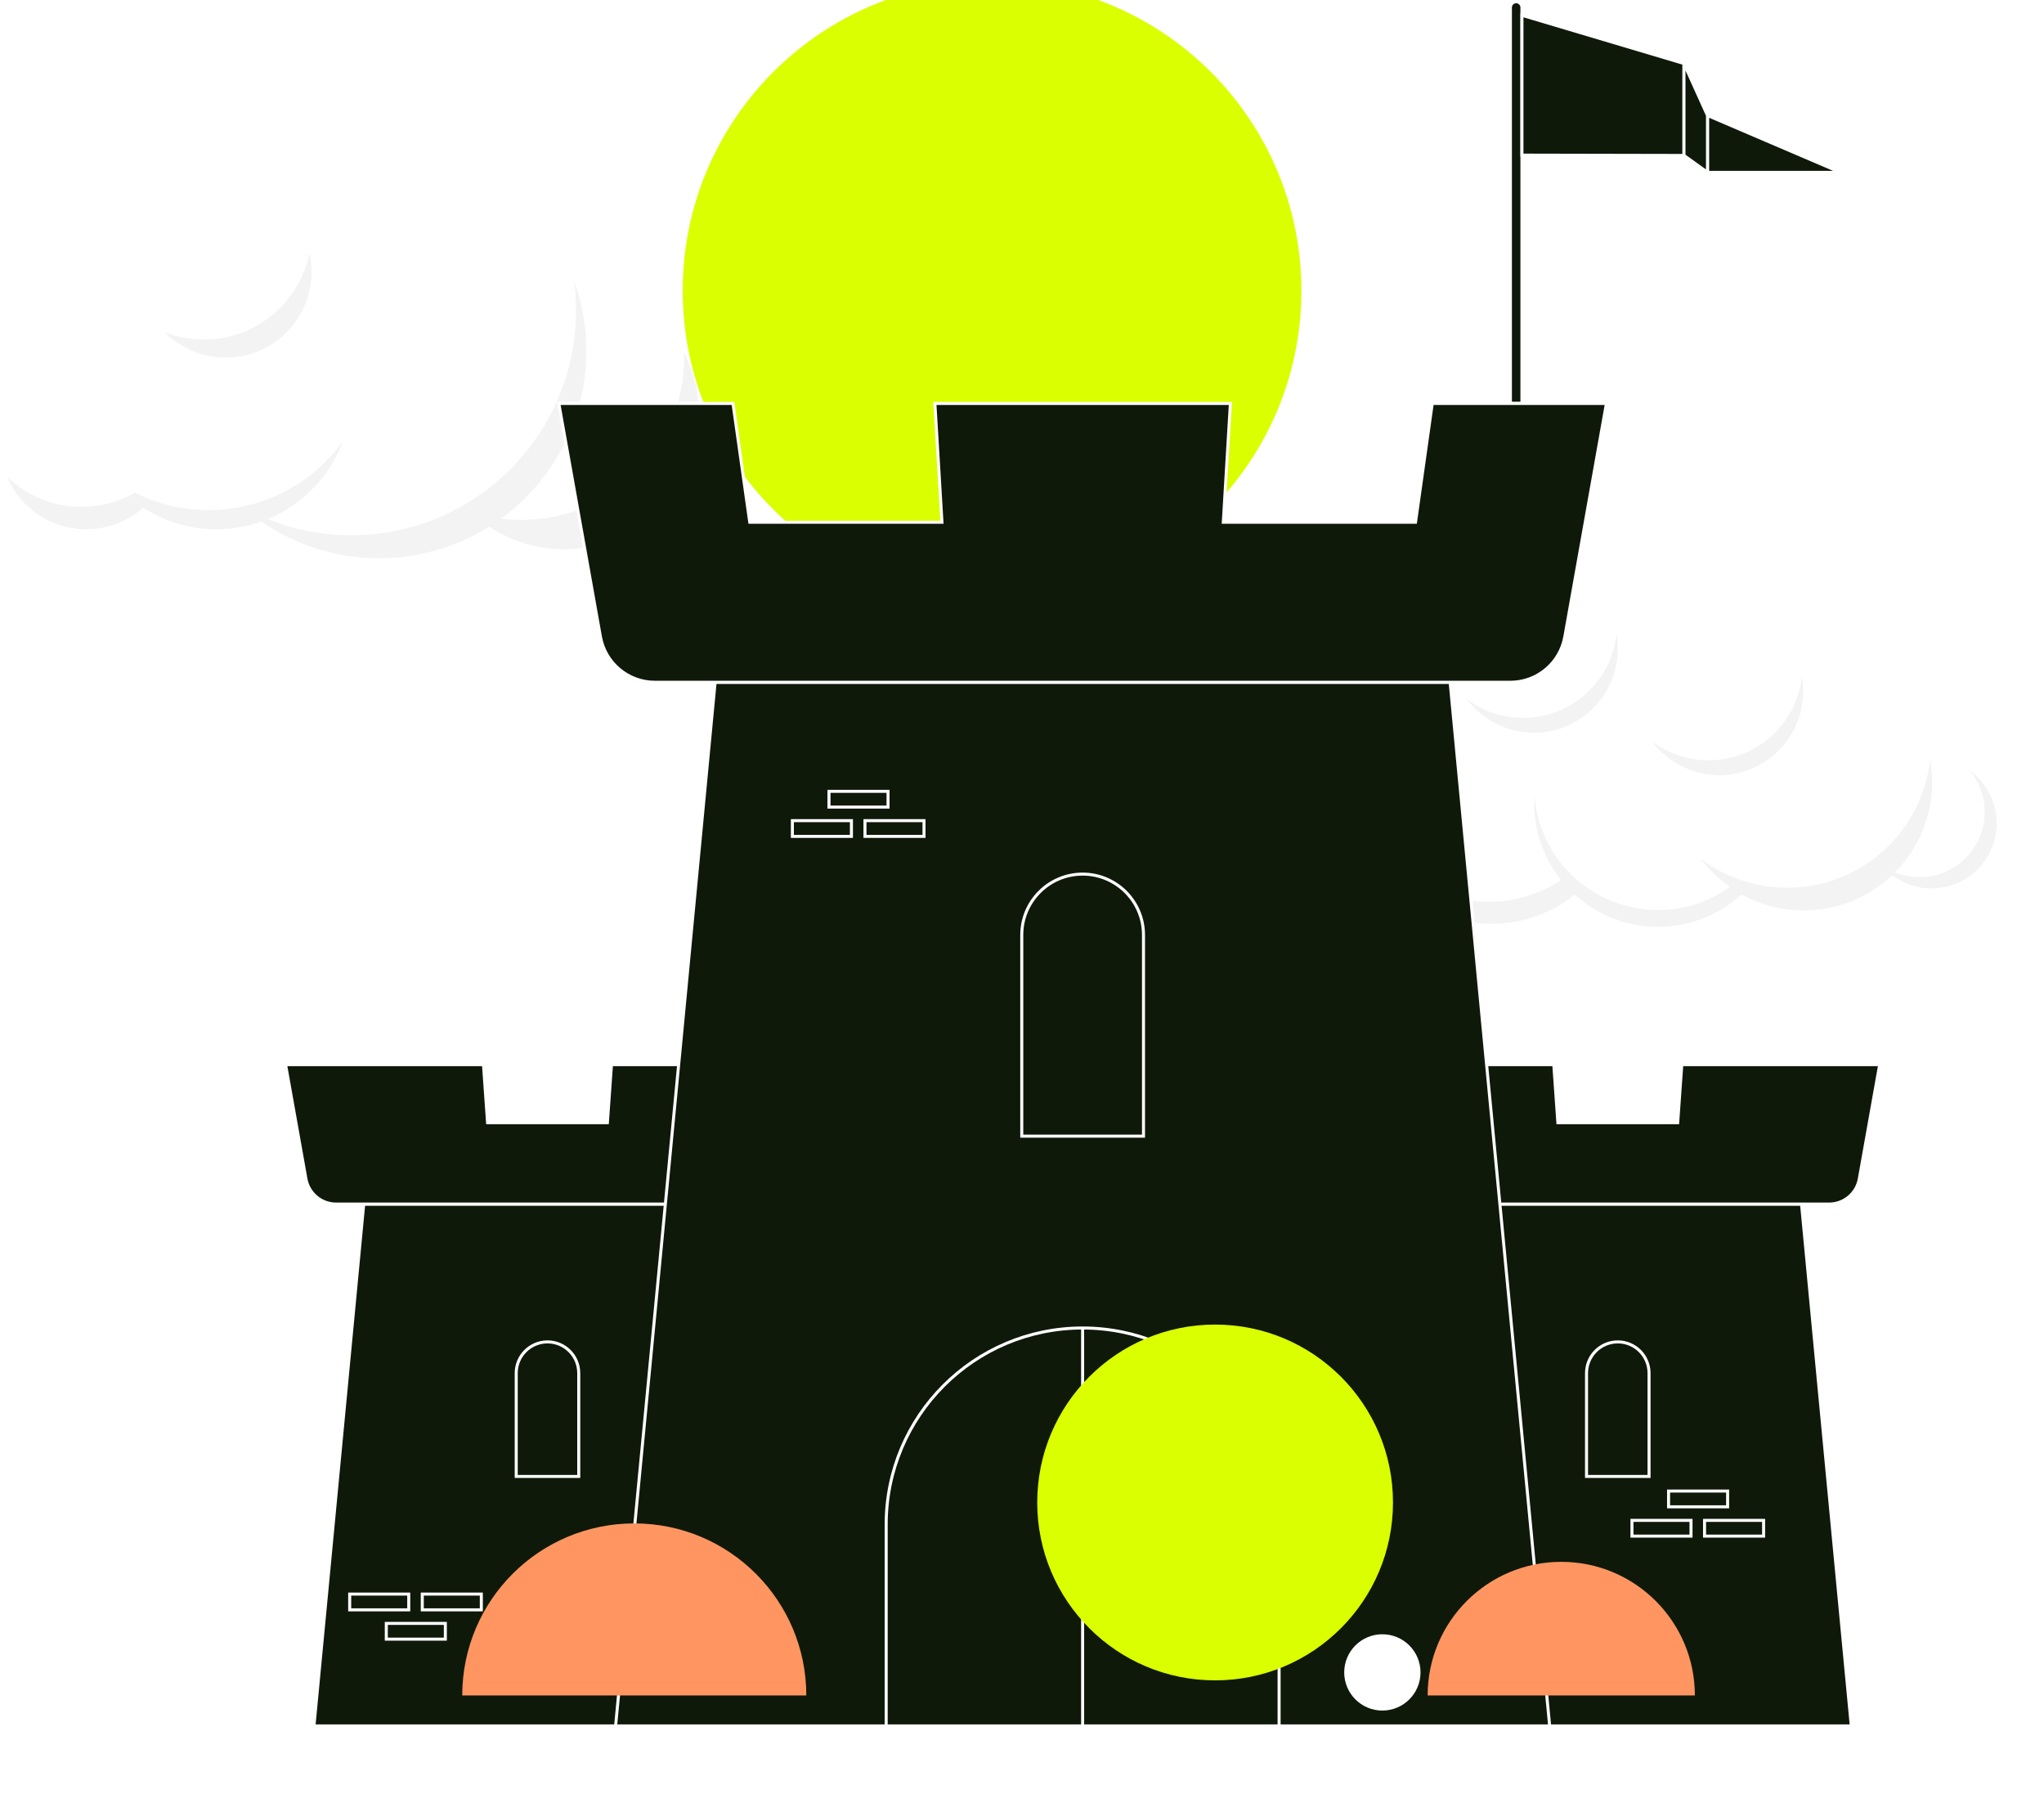
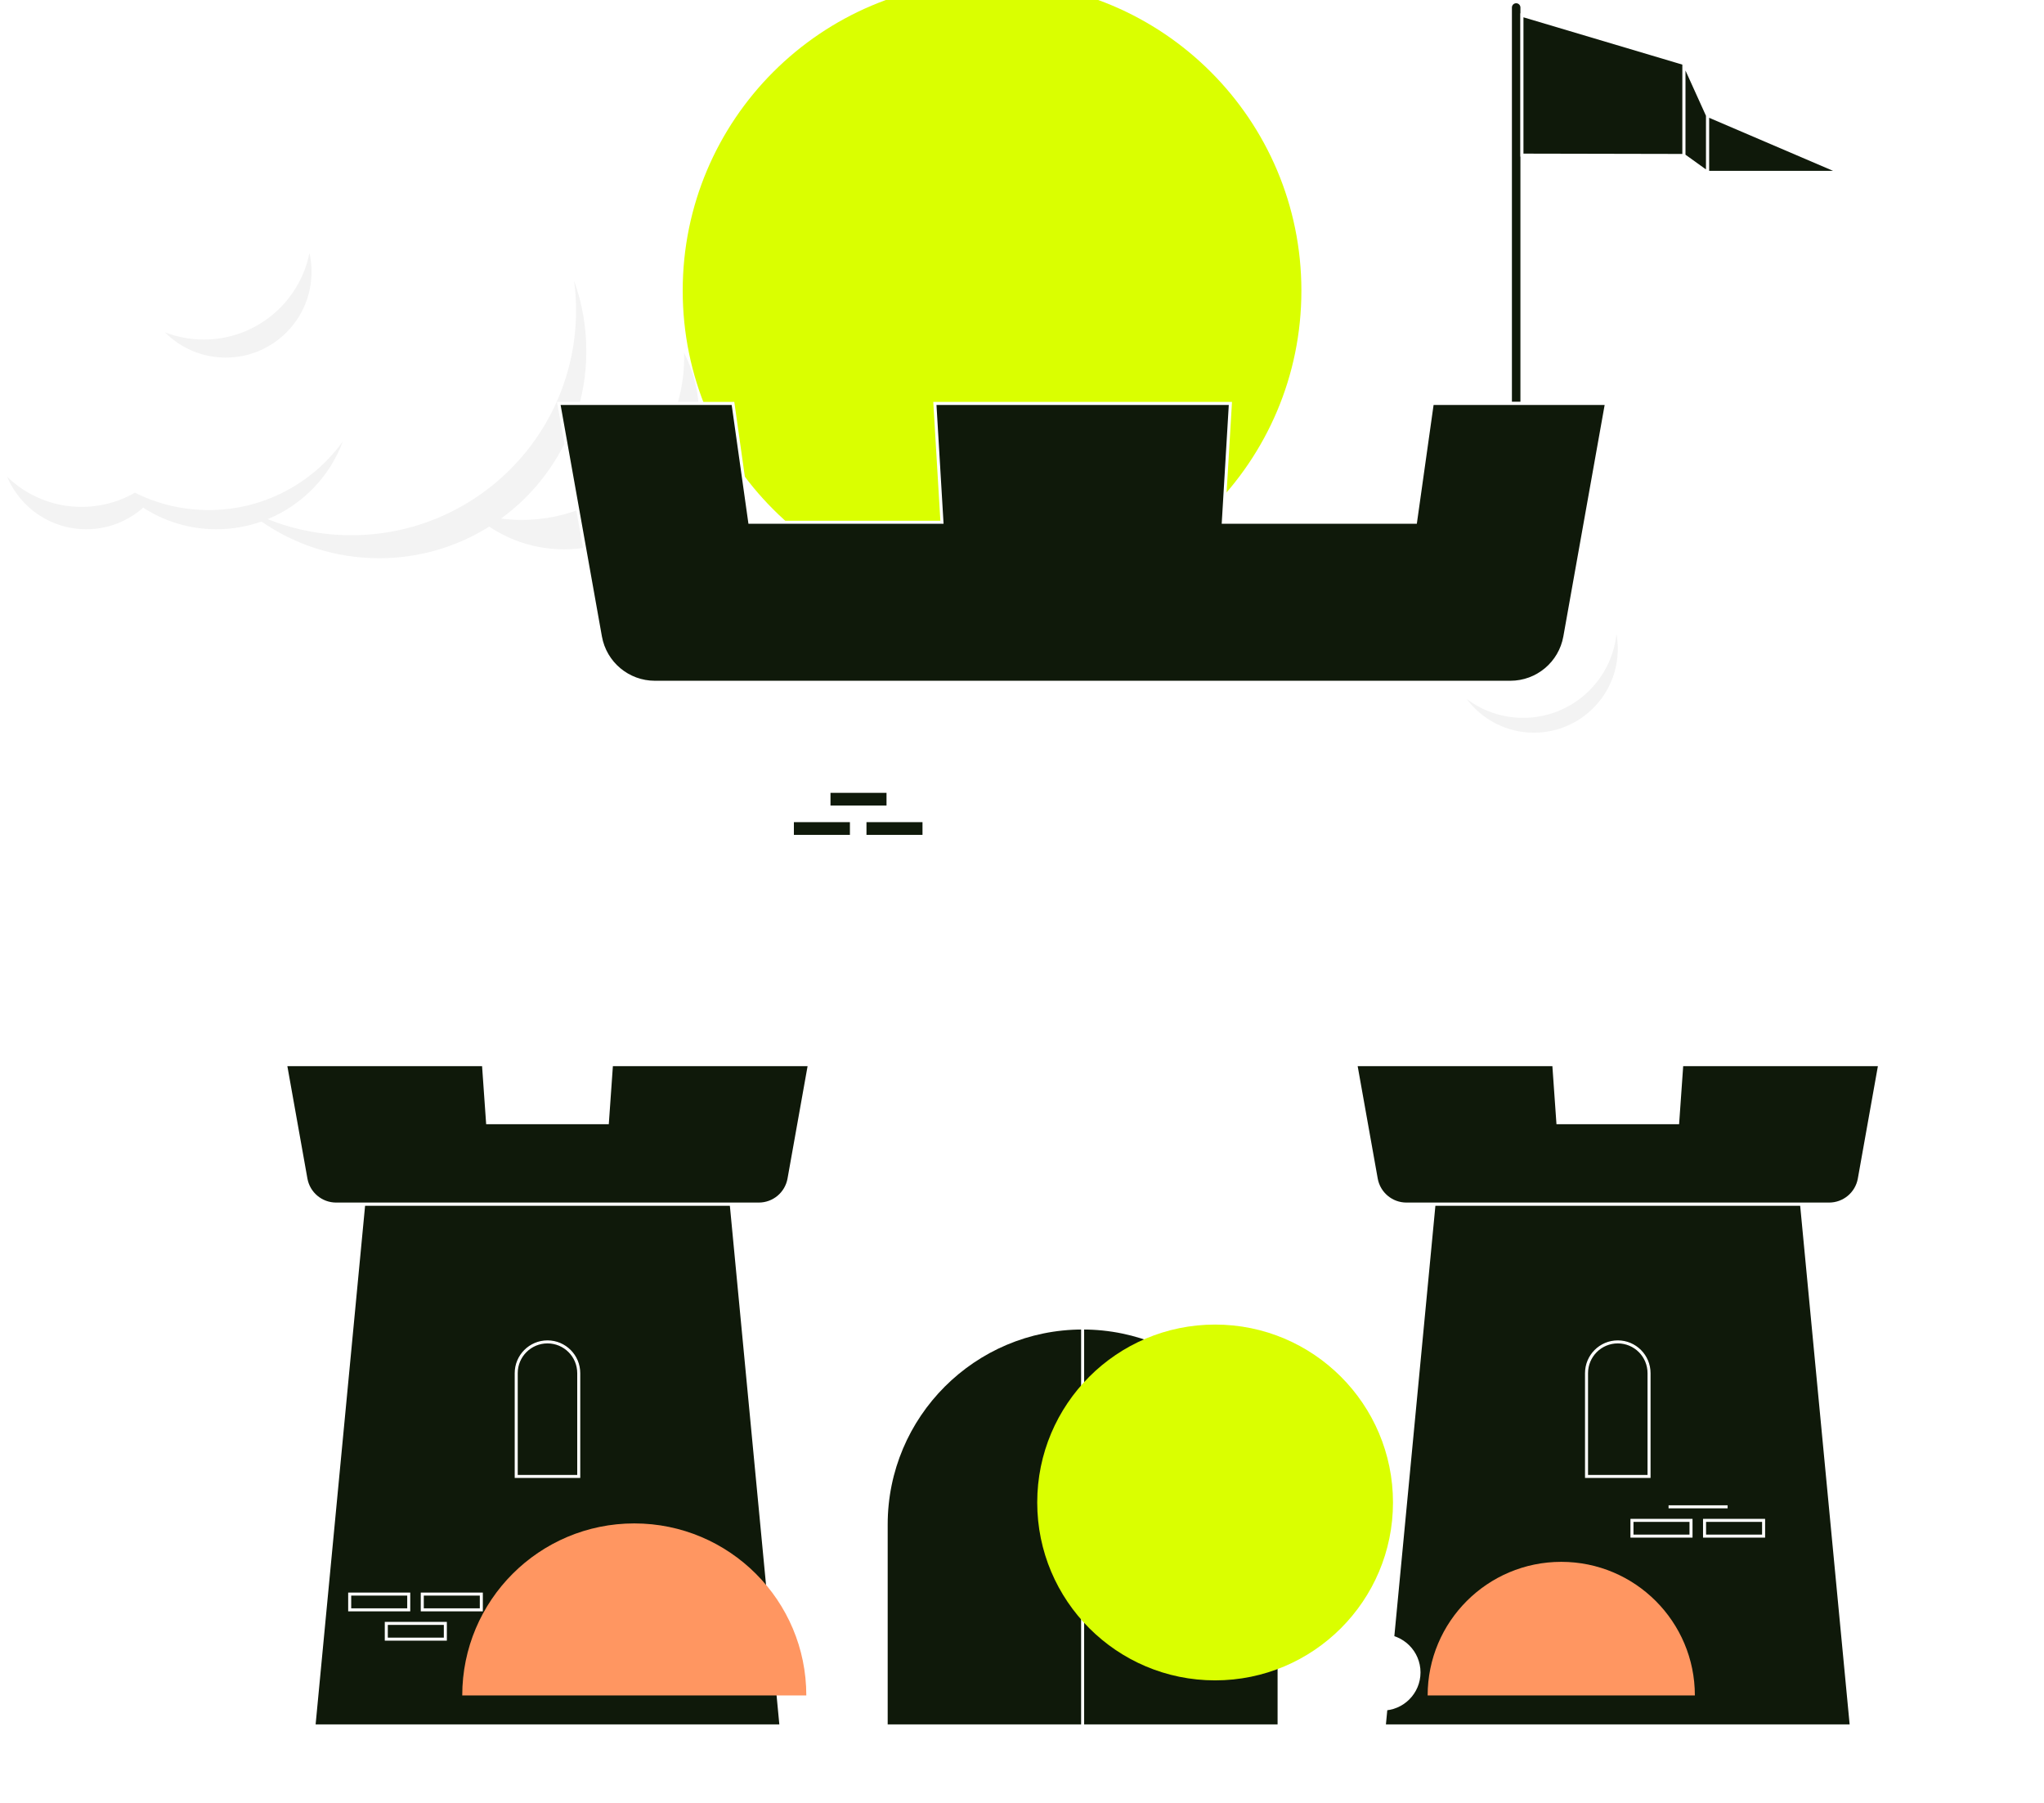
<svg xmlns="http://www.w3.org/2000/svg" width="677" height="597" viewBox="0 0 677 597" fill="none">
  <path opacity="0.15" d="M358.581 596.59C182.945 596.59 40.565 585.392 40.565 571.578C40.565 557.764 182.945 546.565 358.581 546.565C534.217 546.565 676.598 557.764 676.598 571.578C676.598 585.392 534.217 596.59 358.581 596.59Z" fill="white" />
  <path d="M639.394 250.293C639.254 250.293 639.118 250.311 638.978 250.316C635.768 233.963 623.186 220.983 607.059 217.176C607.096 216.448 607.114 215.72 607.114 214.984C607.114 189.991 586.855 169.732 561.862 169.732C547.381 169.732 534.5 176.541 526.218 187.12C521.444 184.674 516.045 183.264 510.308 183.264C492.839 183.264 478.403 196.085 475.799 212.827C465.382 216.503 456.833 224.112 451.932 233.877C436.235 234.374 423.652 247.228 423.652 263.047C423.652 278.866 436.732 292.262 452.868 292.262C455.965 292.262 458.944 291.774 461.743 290.879C469.541 299.876 481.043 305.573 493.878 305.573C504.227 305.573 513.712 301.874 521.086 295.726C528.551 302.204 538.285 306.133 548.941 306.133C559.597 306.133 569.268 302.231 576.723 295.789C582.813 299.153 589.811 301.074 597.262 301.074C608.565 301.074 618.828 296.657 626.446 289.464C630.067 292.158 634.539 293.773 639.403 293.773C651.411 293.773 661.15 284.039 661.15 272.026C661.15 260.014 651.416 250.28 639.403 250.28L639.394 250.293Z" fill="white" />
-   <path opacity="0.05" d="M661.335 272.641C661.335 284.559 651.678 294.234 639.76 294.234C634.85 294.234 630.315 292.579 626.703 289.821C619.071 297.096 608.791 301.527 597.424 301.527C589.956 301.527 582.93 299.605 576.826 296.21C569.534 302.896 559.823 306.952 549.166 306.952C538.51 306.952 528.853 302.915 521.579 296.278C514.056 302.327 504.521 305.935 494.113 305.935C481.056 305.935 469.351 300.243 461.313 291.187C458.573 292.163 455.639 292.697 452.56 292.697C444.467 292.697 437.229 289.017 432.459 283.216C436.745 286.345 442.03 288.198 447.74 288.198C451.19 288.198 454.499 287.52 457.524 286.295C458.681 285.816 459.821 285.264 460.888 284.622C462.38 286.259 464.003 287.751 465.725 289.121C473.212 295.098 482.711 298.656 493.028 298.656C501.903 298.656 510.177 296.024 517.076 291.472C511.474 284.464 508.128 275.571 508.128 265.909C508.128 265.037 508.165 264.164 508.219 263.296C508.929 273.419 513.341 282.561 520.082 289.32C521.561 290.798 523.125 292.15 524.816 293.393C531.629 298.407 540.043 301.377 549.148 301.377C558.254 301.377 566.243 298.547 572.947 293.746C569.285 291.182 566.03 288.036 563.34 284.441C567.183 287.339 571.451 289.654 576.076 291.273C577.464 291.77 578.888 292.2 580.344 292.57C584.06 293.497 587.957 293.994 591.959 293.994C616.54 293.994 636.762 275.354 639.272 251.428C639.697 253.883 639.95 256.411 639.95 258.988C639.95 270.638 635.252 281.204 627.657 288.89C630.148 289.921 632.888 290.491 635.75 290.491C647.667 290.491 657.343 280.834 657.343 268.898C657.343 263.685 655.493 258.92 652.415 255.185C657.804 259.114 661.326 265.448 661.326 272.637L661.335 272.641Z" fill="black" />
-   <path opacity="0.05" d="M596.796 223.993C595.16 239.618 581.944 251.797 565.885 251.797C558.869 251.797 552.399 249.469 547.195 245.549C552.263 252.326 560.347 256.712 569.457 256.712C584.802 256.712 597.239 244.274 597.239 228.93C597.239 227.243 597.081 225.598 596.792 223.993H596.796Z" fill="black" />
  <path opacity="0.05" d="M535.394 209.929C533.757 225.554 520.542 237.734 504.483 237.734C497.466 237.734 490.997 235.405 485.793 231.486C490.861 238.263 498.945 242.648 508.055 242.648C523.399 242.648 535.837 230.211 535.837 214.866C535.837 213.18 535.679 211.534 535.389 209.929H535.394Z" fill="black" />
  <path d="M190.056 92.737C180.451 66.435 155.214 47.657 125.593 47.657C109.365 47.657 94.454 53.295 82.705 62.715C80.187 61.983 77.526 61.583 74.765 61.583C59.069 61.583 46.34 74.307 46.34 90.008C46.34 91.251 46.43 92.473 46.582 93.675C38.026 99.502 31.608 108.227 28.716 118.433C28.663 118.433 28.61 118.433 28.558 118.433C12.862 118.433 0.133 131.157 0.133 146.858C0.133 162.559 12.857 175.283 28.558 175.283C35.797 175.283 42.404 172.569 47.425 168.112C54.412 172.643 62.736 175.283 71.683 175.283C76.915 175.283 81.931 174.377 86.599 172.722C97.674 180.383 111.104 184.877 125.593 184.877C138.981 184.877 151.473 181.036 162.037 174.403C169.134 179.155 177.67 181.932 186.853 181.932C211.516 181.932 231.511 161.937 231.511 137.274C231.511 112.611 213.223 94.386 190.062 92.742L190.056 92.737Z" fill="white" />
  <path d="M103.186 90.007C103.186 105.703 90.461 118.427 74.766 118.427C66.889 118.427 59.76 115.223 54.607 110.044C58.612 111.598 62.964 112.452 67.516 112.452C84.824 112.452 99.25 100.123 102.495 83.769C102.948 85.776 103.186 87.863 103.186 90.007Z" fill="black" fill-opacity="0.05" />
  <path d="M226.579 116.852C226.595 117.373 226.6 117.9 226.6 118.427C226.6 148.122 202.527 172.19 172.838 172.19C170.504 172.19 168.201 172.037 165.946 171.747C183.07 159.271 194.197 139.07 194.197 116.262C194.197 108.095 192.77 100.26 190.151 92.995C190.578 96.203 190.794 99.481 190.794 102.805C190.794 143.923 157.458 177.253 116.346 177.253C106.562 177.253 97.226 175.361 88.669 171.931C100.15 167.205 109.228 157.837 113.564 146.167C103.627 159.95 87.431 168.923 69.138 168.923C62.415 168.923 55.971 167.711 50.023 165.488C48.194 164.813 46.414 164.039 44.685 163.169H44.68C43.948 163.591 43.194 163.991 42.43 164.36C37.767 166.61 32.546 167.869 27.024 167.869C17.441 167.869 8.742 164.07 2.361 157.89C6.666 168.106 16.777 175.277 28.558 175.277C35.797 175.277 42.409 172.569 47.425 168.117C54.406 172.648 62.736 175.277 71.683 175.277C76.915 175.277 81.936 174.371 86.599 172.716C97.668 180.383 111.098 184.872 125.587 184.872C138.981 184.872 151.473 181.031 162.037 174.397C169.134 179.15 177.664 181.926 186.847 181.926C211.511 181.926 231.506 161.931 231.506 137.268C231.506 129.913 229.725 122.969 226.579 116.852Z" fill="black" fill-opacity="0.05" />
  <path d="M258.675 571.574H103.988L120.473 398.763H242.191L258.675 571.574Z" fill="#0F190A" stroke="white" />
  <path d="M202.529 352.593L201.174 371.81H161.49L160.136 352.593H94.582L101.327 390.379C102.193 395.23 106.411 398.763 111.335 398.763H251.325C256.254 398.763 260.467 395.23 261.333 390.379L268.079 352.593H202.524H202.529Z" fill="#0F190A" stroke="white" />
  <path d="M191.682 488.967H170.98V454.761C170.98 449.044 175.615 444.404 181.334 444.404C187.053 444.404 191.687 449.04 191.687 454.761V488.967H191.682Z" fill="#0F190A" stroke="white" />
  <path d="M127.946 537.632H147.504V542.849H127.946V537.632ZM135.38 533.144H115.822V527.927H135.38V533.144ZM159.421 533.144H139.863V527.927H159.421V533.144Z" fill="#0F190A" stroke="white" />
  <path d="M613.175 571.574H458.488L474.973 398.763H596.691L613.175 571.574Z" fill="#0F190A" stroke="white" />
  <path d="M557.028 352.593L555.674 371.81H515.99L514.636 352.593H449.082L455.827 390.379C456.693 395.23 460.911 398.763 465.835 398.763H605.825C610.754 398.763 614.971 395.23 615.833 390.379L622.579 352.593H557.024H557.028Z" fill="#0F190A" stroke="white" />
  <path d="M546.183 488.967H525.48V454.761C525.48 449.044 530.115 444.404 535.834 444.404C541.553 444.404 546.187 449.04 546.187 454.761V488.967H546.183Z" fill="#0F190A" stroke="white" />
-   <path d="M552.651 499.024H572.209V493.807H552.651V499.024ZM560.086 503.513H540.527V508.729H560.086V503.513ZM584.126 503.513H564.568V508.729H584.126V503.513Z" fill="#0F190A" stroke="white" />
-   <path d="M513.268 571.574H203.895L236.859 225.953H480.304L513.268 571.574Z" fill="#0F190A" stroke="white" />
+   <path d="M552.651 499.024H572.209H552.651V499.024ZM560.086 503.513H540.527V508.729H560.086V503.513ZM584.126 503.513H564.568V508.729H584.126V503.513Z" fill="#0F190A" stroke="white" />
  <path d="M274.569 267.288H294.127V262.071H274.569V267.288ZM282.004 271.777H262.445V276.993H282.004V271.777ZM306.044 271.777H286.486V276.993H306.044V271.777Z" fill="#0F190A" stroke="white" />
  <path d="M504.088 133.612H500.266V2.484C500.266 1.428 501.119 0.574 502.175 0.574C503.23 0.574 504.084 1.428 504.084 2.484V133.608L504.088 133.612Z" fill="#0F190A" stroke="white" />
  <path d="M504.09 5.062V51.376L557.756 51.485V21.036L504.09 5.062Z" fill="#0F190A" stroke="white" />
  <path d="M565.543 38.23V57.085H609.584L565.543 38.23Z" fill="#0F190A" stroke="white" />
  <path d="M565.542 57.085L557.754 51.486V21.036L565.542 38.23V57.085Z" fill="#0F190A" stroke="white" />
  <path d="M423.649 571.574H293.512V504.899C293.512 468.947 322.645 439.802 358.582 439.802C394.52 439.802 423.653 468.947 423.653 504.899V571.574H423.649Z" fill="#0F190A" stroke="white" />
  <path d="M358.582 439.869V571.578" stroke="white" />
-   <path d="M378.741 376.269H338.422V309.653C338.422 298.513 347.446 289.485 358.581 289.485C369.717 289.485 378.741 298.513 378.741 309.653V376.269Z" fill="#0F190A" stroke="white" />
  <g filter="url(#filter0_i_2973_1374)">
    <path d="M358.58 218.726C415.166 218.726 461.038 172.854 461.038 116.267C461.038 59.681 415.166 13.809 358.58 13.809C301.993 13.809 256.121 59.681 256.121 116.267C256.121 172.854 301.993 218.726 358.58 218.726Z" fill="#DAFF00" />
  </g>
  <path d="M474.389 133.612L468.838 172.955H405.176L407.522 133.612H309.643L311.99 172.955H248.328L242.777 133.612H185.082L198.867 210.846C200.427 219.588 208.025 225.953 216.902 225.953H500.259C509.136 225.953 516.735 219.588 518.295 210.846L532.079 133.612H474.384H474.389Z" fill="#0F190A" stroke="white" />
  <g filter="url(#filter1_i_2973_1374)">
    <path d="M432.46 576.501C464.999 576.501 491.377 550.123 491.377 517.584C491.377 485.045 464.999 458.667 432.46 458.667C399.921 458.667 373.543 485.045 373.543 517.584C373.543 550.123 399.921 576.501 432.46 576.501Z" fill="#DAFF00" />
  </g>
  <g filter="url(#filter2_i_2973_1374)">
    <path d="M185.082 519.52C216.551 519.52 242.062 545.031 242.062 576.501H128.101C128.101 545.031 153.612 519.52 185.082 519.52Z" fill="#FF9661" />
  </g>
  <g filter="url(#filter3_i_2973_1374)">
    <path d="M492.11 532.247C516.55 532.247 536.363 552.06 536.363 576.501H447.856C447.856 552.06 467.669 532.247 492.11 532.247Z" fill="#FF9661" />
  </g>
  <g filter="url(#filter4_i_2973_1374)">
    <circle cx="12.635" cy="12.635" r="12.635" transform="matrix(-1 0 0 1 460.492 551.231)" fill="white" />
  </g>
  <defs>
    <filter id="filter0_i_2973_1374" x="256.121" y="13.809" width="204.918" height="204.917" filterUnits="userSpaceOnUse" color-interpolation-filters="sRGB">
      <feFlood flood-opacity="0" result="BackgroundImageFix" />
      <feBlend mode="normal" in="SourceGraphic" in2="BackgroundImageFix" result="shape" />
      <feColorMatrix in="SourceAlpha" type="matrix" values="0 0 0 0 0 0 0 0 0 0 0 0 0 0 0 0 0 0 127 0" result="hardAlpha" />
      <feOffset dx="-30" dy="-20" />
      <feComposite in2="hardAlpha" operator="arithmetic" k2="-1" k3="1" />
      <feColorMatrix type="matrix" values="0 0 0 0 0 0 0 0 0 0 0 0 0 0 0 0 0 0 0.05 0" />
      <feBlend mode="normal" in2="shape" result="effect1_innerShadow_2973_1374" />
    </filter>
    <filter id="filter1_i_2973_1374" x="373.543" y="458.667" width="117.834" height="117.834" filterUnits="userSpaceOnUse" color-interpolation-filters="sRGB">
      <feFlood flood-opacity="0" result="BackgroundImageFix" />
      <feBlend mode="normal" in="SourceGraphic" in2="BackgroundImageFix" result="shape" />
      <feColorMatrix in="SourceAlpha" type="matrix" values="0 0 0 0 0 0 0 0 0 0 0 0 0 0 0 0 0 0 127 0" result="hardAlpha" />
      <feOffset dx="-30" dy="-20" />
      <feComposite in2="hardAlpha" operator="arithmetic" k2="-1" k3="1" />
      <feColorMatrix type="matrix" values="0 0 0 0 0 0 0 0 0 0 0 0 0 0 0 0 0 0 0.05 0" />
      <feBlend mode="normal" in2="shape" result="effect1_innerShadow_2973_1374" />
    </filter>
    <filter id="filter2_i_2973_1374" x="128.102" y="519.52" width="113.961" height="56.981" filterUnits="userSpaceOnUse" color-interpolation-filters="sRGB">
      <feFlood flood-opacity="0" result="BackgroundImageFix" />
      <feBlend mode="normal" in="SourceGraphic" in2="BackgroundImageFix" result="shape" />
      <feColorMatrix in="SourceAlpha" type="matrix" values="0 0 0 0 0 0 0 0 0 0 0 0 0 0 0 0 0 0 127 0" result="hardAlpha" />
      <feOffset dx="25" dy="-15" />
      <feComposite in2="hardAlpha" operator="arithmetic" k2="-1" k3="1" />
      <feColorMatrix type="matrix" values="0 0 0 0 0 0 0 0 0 0 0 0 0 0 0 0 0 0 0.05 0" />
      <feBlend mode="normal" in2="shape" result="effect1_innerShadow_2973_1374" />
    </filter>
    <filter id="filter3_i_2973_1374" x="447.857" y="532.247" width="88.506" height="44.253" filterUnits="userSpaceOnUse" color-interpolation-filters="sRGB">
      <feFlood flood-opacity="0" result="BackgroundImageFix" />
      <feBlend mode="normal" in="SourceGraphic" in2="BackgroundImageFix" result="shape" />
      <feColorMatrix in="SourceAlpha" type="matrix" values="0 0 0 0 0 0 0 0 0 0 0 0 0 0 0 0 0 0 127 0" result="hardAlpha" />
      <feOffset dx="25" dy="-15" />
      <feComposite in2="hardAlpha" operator="arithmetic" k2="-1" k3="1" />
      <feColorMatrix type="matrix" values="0 0 0 0 0 0 0 0 0 0 0 0 0 0 0 0 0 0 0.05 0" />
      <feBlend mode="normal" in2="shape" result="effect1_innerShadow_2973_1374" />
    </filter>
    <filter id="filter4_i_2973_1374" x="435.223" y="551.231" width="25.27" height="25.269" filterUnits="userSpaceOnUse" color-interpolation-filters="sRGB">
      <feFlood flood-opacity="0" result="BackgroundImageFix" />
      <feBlend mode="normal" in="SourceGraphic" in2="BackgroundImageFix" result="shape" />
      <feColorMatrix in="SourceAlpha" type="matrix" values="0 0 0 0 0 0 0 0 0 0 0 0 0 0 0 0 0 0 127 0" result="hardAlpha" />
      <feOffset dx="10" dy="-10" />
      <feComposite in2="hardAlpha" operator="arithmetic" k2="-1" k3="1" />
      <feColorMatrix type="matrix" values="0 0 0 0 0 0 0 0 0 0 0 0 0 0 0 0 0 0 0.05 0" />
      <feBlend mode="normal" in2="shape" result="effect1_innerShadow_2973_1374" />
    </filter>
  </defs>
</svg>